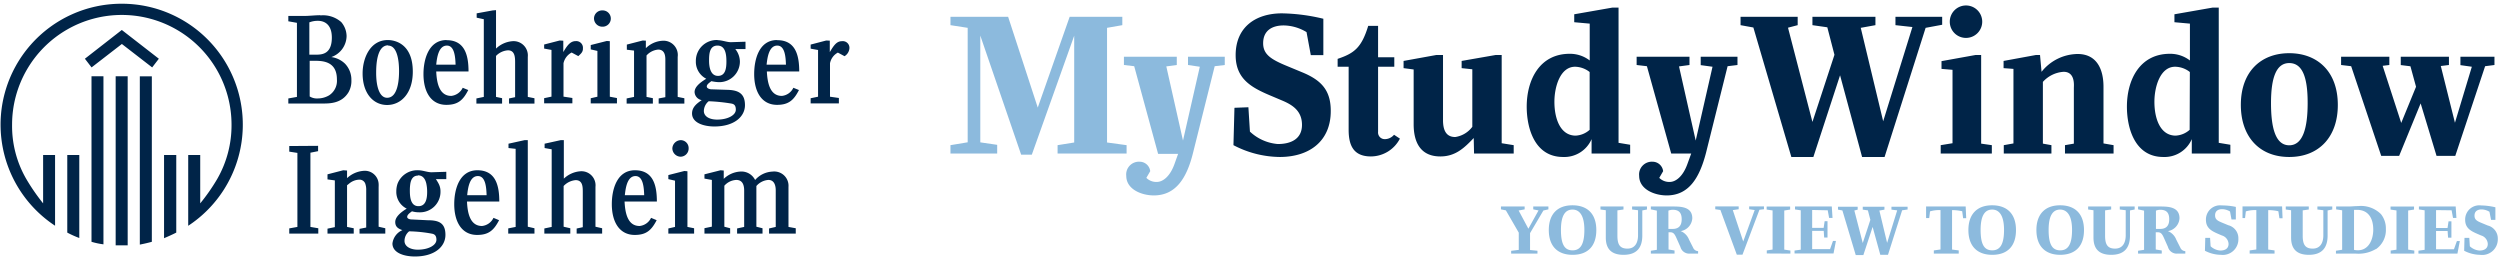
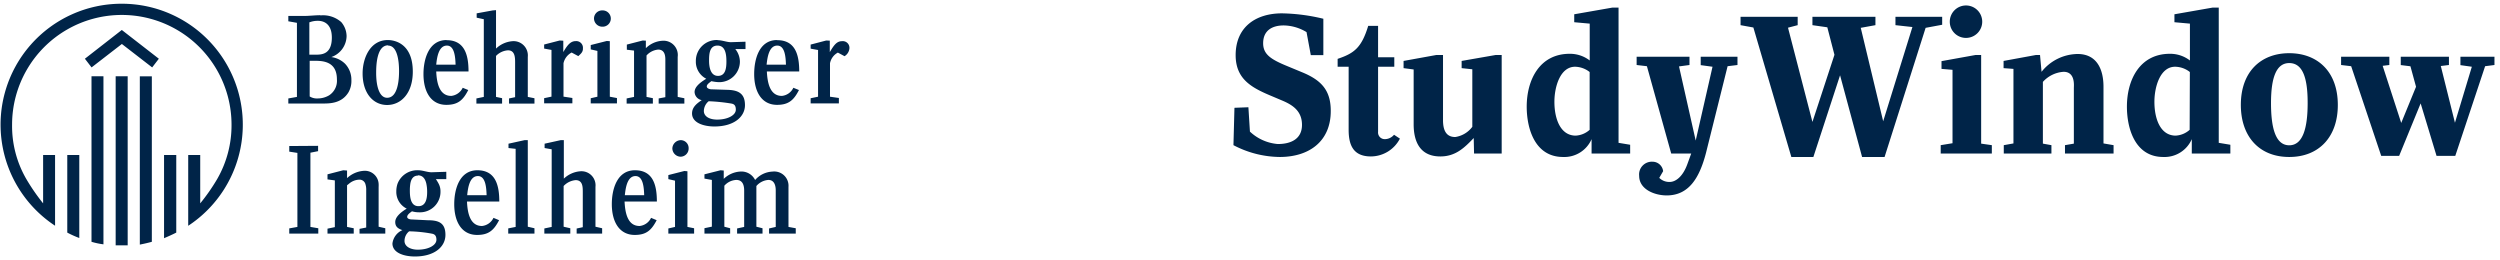
<svg xmlns="http://www.w3.org/2000/svg" viewBox="0 0 374.58 39">
  <defs>
    <style>.a{fill:#8cbadd;}.b{fill:#002448;isolation:isolate;}</style>
  </defs>
-   <path class="a" d="M231.25,31.54l-2,3.39v2.53l1.11.11V38h-3.94v-.42l1.14-.14V34.86l-1.93-3.34-.74-.15v-.43h3.55v.43l-.9.17L229,34.27l1.52-2.74-.79-.16v-.43H232v.43Zm4.37,6.64c-2.32,0-3.56-1.38-3.56-3.71s1.24-3.71,3.54-3.71,3.58,1.34,3.58,3.71S237.94,38.18,235.62,38.18Zm0-6.78c-1.13,0-1.74.94-1.74,3.05s.51,3.06,1.74,3.06,1.77-1,1.77-3.06S236.73,31.4,235.6,31.4Zm10.45.13V35.3c0,1.88-.9,2.88-2.81,2.88-1.75,0-2.66-.82-2.66-2.58V31.5l-.8-.11v-.45h3.45v.45l-.91.13v3.81c0,1.37.42,1.92,1.5,1.92s1.59-.8,1.59-2V31.5l-.89-.11v-.45h2.23v.45ZM253.19,38a1.36,1.36,0,0,1-1.41-1l-.62-1.39c-.26-.58-.46-.81-.91-.81H250v2.58l.9.15V38h-3.55v-.43l.9-.14V31.56l-.9-.19v-.43h1.76c.48,0,1,0,1.45,0,1.23,0,3,0,3,1.77a2.08,2.08,0,0,1-1.74,1.92,1.84,1.84,0,0,1,.49.27,2.26,2.26,0,0,1,.76,1l.61,1.2a.84.84,0,0,0,.75.53V38Zm-2.57-6.57a1.87,1.87,0,0,0-.64.13V34.3h.63c.93,0,1.36-.5,1.36-1.45S251.57,31.43,250.62,31.43Zm13,0-2.54,6.73h-.85l-2.46-6.7-.77-.11v-.43h3.51v.43l-.88.13,1.56,4.7,1.72-4.71-.83-.12v-.43h2.22v.43Zm1.1,6.55v-.46l.87-.13V31.53l-.89-.13v-.46h3.52v.46l-.88.14V37.4l.92.14V38Zm10,0h-5.84v-.44l.93-.13V31.51l-.86-.13v-.44h5.51l.11,1.71-.51,0-.21-1.14-2.33-.05v2.68h1.72l.15-1h.43v2.45h-.5l-.07-1h-1.73v2.74l2.68,0,.44-1.23.44,0ZM285,31.51l-2.12,6.67h-1.15L280.58,34l-1.39,4.22h-1.14l-2-6.69-.66-.12v-.43h2.95v.43l-.5.13,1.26,4.87,1.14-3.47-.37-1.42-.77-.11v-.43h3.25v.43l-.76.14,1.16,4.84,1.51-4.87-.86-.11v-.43h2.42v.41Zm9.14,1.19L294,31.65a7,7,0,0,0-1.52-.17v5.91l1,.13V38h-3.73v-.48l1-.14v-5.9a4.8,4.8,0,0,0-1.57.19l-.12,1h-.47l0-1.74h5.93l.08,1.76Zm4.36,5.48c-2.32,0-3.57-1.38-3.57-3.71s1.25-3.71,3.55-3.71,3.58,1.34,3.58,3.71S300.82,38.18,298.5,38.18Zm0-6.78c-1.13,0-1.74.94-1.74,3.05s.51,3.06,1.74,3.06,1.77-1,1.77-3.06S299.61,31.4,298.48,31.4Zm10.19,6.78c-2.32,0-3.57-1.38-3.57-3.71s1.25-3.71,3.55-3.71,3.58,1.34,3.58,3.71S311,38.18,308.67,38.18Zm0-6.78c-1.13,0-1.74.94-1.74,3.05s.51,3.06,1.74,3.06,1.77-1,1.77-3.06S309.78,31.4,308.65,31.4Zm10.45.13V35.3c0,1.88-.9,2.88-2.81,2.88-1.75,0-2.66-.82-2.66-2.58V31.5l-.8-.11v-.45h3.45v.45l-.91.13v3.81c0,1.37.42,1.92,1.5,1.92s1.59-.8,1.59-2V31.5l-.89-.11v-.45h2.23v.45ZM326.24,38a1.36,1.36,0,0,1-1.41-1l-.62-1.39c-.26-.58-.46-.81-.91-.81H323v2.58l.9.15V38h-3.55v-.43l.9-.14V31.56l-.9-.19v-.43h1.76c.48,0,1,0,1.45,0,1.23,0,3,0,3,1.77a2.08,2.08,0,0,1-1.74,1.92,1.84,1.84,0,0,1,.49.27,2.26,2.26,0,0,1,.76,1l.61,1.2a.84.84,0,0,0,.75.53V38Zm-2.57-6.57a1.87,1.87,0,0,0-.64.13V34.3h.63c.93,0,1.36-.5,1.36-1.45S324.62,31.43,323.67,31.43Zm9.09,6.75a5.25,5.25,0,0,1-2.39-.61l.05-1.93.72,0,.08,1.26a2.38,2.38,0,0,0,1.44.64c.69,0,1.25-.27,1.25-1a1.39,1.39,0,0,0-1-1.26l-.47-.2c-1-.43-1.92-.86-1.92-2.14a2.12,2.12,0,0,1,2.39-2.16A9.76,9.76,0,0,1,335,31v1.88h-.65l-.22-1.19a2.34,2.34,0,0,0-1.18-.35c-.59,0-1.06.26-1.06.92s.41.84,1.24,1.18l.75.31a2,2,0,0,1,1.5,2A2.34,2.34,0,0,1,332.76,38.18Zm8.77-5.48-.16-1.05a7,7,0,0,0-1.52-.17v5.91l.95.13V38h-3.73v-.48l1-.14v-5.9a4.8,4.8,0,0,0-1.57.19l-.12,1H336l0-1.74h5.93L342,32.7Zm7.22-1.17V35.3c0,1.88-.9,2.88-2.81,2.88-1.75,0-2.66-.82-2.66-2.58V31.5l-.8-.11v-.45h3.45v.45l-.91.13v3.81c0,1.37.42,1.92,1.5,1.92s1.59-.8,1.59-2V31.5l-.89-.11v-.45h2.23v.45Zm7.2,5.8A5.1,5.1,0,0,1,353,38h-.27c-.53,0-.66,0-1.19,0H350v-.43l.93-.15V31.51l-.9-.14v-.43h1.7c.73,0,1-.06,1.58-.06a4.24,4.24,0,0,1,3.44,1.21,3.43,3.43,0,0,1,.73,2.22A3.48,3.48,0,0,1,356,37.33Zm-2.81-5.89-.43,0v6a2.91,2.91,0,0,0,.57.06c1.66,0,2.31-1.65,2.31-3.09C355.59,32.74,354.88,31.44,353.14,31.44ZM358.2,38v-.46l.87-.13V31.53l-.89-.13v-.46h3.52v.46l-.88.14V37.4l.92.14V38Zm10,0h-5.84v-.44l.93-.13V31.51l-.86-.13v-.44h5.51l.11,1.71-.51,0-.21-1.14L365,31.48v2.68h1.72l.15-1h.43v2.45h-.5l-.07-1H365v2.74l2.68,0,.44-1.23.44,0Zm3.4.18a5.25,5.25,0,0,1-2.39-.61l.05-1.93.72,0,.08,1.26a2.38,2.38,0,0,0,1.44.64c.69,0,1.25-.27,1.25-1a1.39,1.39,0,0,0-1-1.26l-.47-.2c-1-.43-1.92-.86-1.92-2.14a2.12,2.12,0,0,1,2.39-2.16,9.76,9.76,0,0,1,2.14.28v1.88h-.65L373,31.73a2.34,2.34,0,0,0-1.18-.35c-.59,0-1.06.26-1.06.92s.41.84,1.24,1.18l.75.31a2,2,0,0,1,1.5,2A2.34,2.34,0,0,1,371.58,38.18ZM158.46,23V21.75l2.49-.4v-16L154.6,23.17H153L146.88,5.33v16l2.53.37V23h-7V21.75l2.58-.43V4.17l-2.58-.4V2.52h8.64l4.44,13.6,4.78-13.6h7.89V3.77l-2.29.4V21.35l2.93.4V23ZM182,9.92l-3.25,13c-.95,3.83-2.61,6.36-5.88,6.36-1.8,0-4.12-.9-4.12-2.93a1.91,1.91,0,0,1,2-2.12,1.6,1.6,0,0,1,1.59,1.42l-.58,1a2.1,2.1,0,0,0,1.57.61c.84,0,1.94-.73,2.64-2.67l.55-1.54h-3L169.94,9.92l-1.54-.18V8.5h7.92V9.74l-1.57.21,2.5,11.11L179.77,10,178,9.74V8.5h5.51V9.74Z" />
-   <path class="b" d="M191.75,23.52a15.21,15.21,0,0,1-6.94-1.77l.15-5.6,2.09-.08.23,3.65a6.91,6.91,0,0,0,4.18,1.86c2,0,3.62-.78,3.62-2.87s-1.42-3-3-3.66l-1.37-.58c-3-1.25-5.57-2.49-5.57-6.21,0-4.2,3-6.26,6.94-6.26a28.13,28.13,0,0,1,6.2.81V8.26h-1.88l-.64-3.45a6.78,6.78,0,0,0-3.42-1c-1.72,0-3.08.75-3.08,2.67,0,1.68,1.19,2.43,3.6,3.42l2.17.9c2.85,1.16,4.36,2.64,4.36,5.8C199.41,21.17,196.16,23.52,191.75,23.52Zm13.66-.08c-2.64,0-3.34-1.69-3.34-4V10h-1.65V8.82C202.85,8,204,7.19,205,3.88h1.48v4.7h2.43V10h-2.43v9.75a1,1,0,0,0,1,1.1,1.81,1.81,0,0,0,1.39-.66l.88.58A4.92,4.92,0,0,1,205.41,23.44ZM220.86,23l-.05-2.32c-1.43,1.51-2.76,2.76-5,2.76-2.93,0-4-2.06-4-4.82V10.41l-1.51-.2V9.13l4.91-.89h1V18c0,1.68.58,2.53,1.83,2.53A3.9,3.9,0,0,0,220.6,19V10.38L219,10.21V9.13l5.1-.89H225V21.46l1.8.29V23Zm17.61,0,0-2.15a4.45,4.45,0,0,1-4.27,2.67c-4.23,0-5.45-4.26-5.45-7.54,0-4,1.92-7.92,6.44-7.92a4.86,4.86,0,0,1,3,1V3.54l-2.32-.21V2.14l5.71-1h.93V21.4l1.74.29V23Zm-.29-12.21A3.64,3.64,0,0,0,236,10c-2.23,0-3.1,3-3.1,5.25,0,2.61.93,5.07,3.19,5.07a3.38,3.38,0,0,0,2.09-.87Zm20.67-.87-3.24,13c-1,3.83-2.62,6.36-5.89,6.36-1.8,0-4.12-.9-4.12-2.93a1.91,1.91,0,0,1,2-2.12,1.6,1.6,0,0,1,1.59,1.42l-.58,1a2.12,2.12,0,0,0,1.57.61c.84,0,1.94-.73,2.64-2.67L253.4,23h-3L246.76,9.92l-1.54-.18V8.5h7.92V9.74l-1.57.21,2.5,11.11L256.59,10l-1.77-.24V8.5h5.51V9.74Zm29.67-5.75-6.15,19.35H279L275.7,11.28l-4,12.24h-3.3l-5.69-19.4-1.92-.35V2.52h8.56V3.77l-1.45.38,3.66,14.12,3.3-10.06-1.07-4.12-2.23-.32V2.52H281V3.77l-2.2.4,3.36,14,4.38-14.12L284,3.77V2.52h7V3.71ZM290.78,23V21.75l1.77-.29v-11l-1.65-.14V9.16L296,8.24h.84V21.52l1.6.23V23Zm3.8-17.32a2.42,2.42,0,0,1-2.44-2.4,2.43,2.43,0,1,1,2.44,2.4ZM309.4,23V21.75l1.33-.23V13.17c0-.32.24-2.41-1.53-2.41a4.56,4.56,0,0,0-3.11,1.51v9.25l1.28.23V23h-7.14V21.75l1.45-.26V10.32l-1.48-.11V9.13l4.85-.89h.61l.23,2.52a7,7,0,0,1,5.4-2.67c2.9,0,3.88,2.32,3.88,4.9v8.5l1.51.26V23Zm19,0,0-2.15a4.45,4.45,0,0,1-4.27,2.67c-4.23,0-5.45-4.26-5.45-7.54,0-4,1.91-7.92,6.44-7.92a4.86,4.86,0,0,1,3,1V3.54l-2.32-.21V2.14l5.71-1h.93V21.4l1.74.29V23Zm-.29-12.21A3.64,3.64,0,0,0,325.9,10c-2.23,0-3.1,3-3.1,5.25,0,2.61.92,5.07,3.19,5.07a3.41,3.41,0,0,0,2.09-.87ZM343,23.52c-4.5,0-7.25-3.07-7.25-7.8,0-5.05,3.07-7.75,7.25-7.75s7.28,2.7,7.28,7.75C350.29,20.45,347.51,23.52,343,23.52Zm0-14.07c-1.94,0-2.73,2.18-2.73,6,0,3.62.64,6.32,2.73,6.32s2.76-2.7,2.76-6.32C345.77,11.63,345,9.45,343,9.45Zm29.35.47-4.47,13.43h-2.81l-2.38-7.86-3.22,7.86h-2.69l-4.5-13.43-1.51-.18V8.5H358V9.74l-1,.12,2.78,8.56L362,13l-.84-3.07-1.45-.18V8.5h7.22V9.74l-1.22.15,2.12,8.5L370.36,10l-1.71-.24V8.5h5.1V9.74ZM18.25.56a18.12,18.12,0,0,0-10,33.26V23.22H6.46v7.25a30.47,30.47,0,0,1-2.55-3.7,15.83,15.83,0,0,1-2.1-8.09,16.44,16.44,0,1,1,32.88,0,16.11,16.11,0,0,1-2.14,8.13A28.67,28.67,0,0,1,30,30.47V23.22H28.2V33.83A18.12,18.12,0,0,0,18.25.56Zm55.57,1L71.42,2v.65l1.07.23V14.52l-1.11.23v.77h3.85v-.81l-.91-.19V8.38a2.71,2.71,0,0,1,1.79-.84c1.07,0,1.07,1.11,1.07,1.87v5.15l-.91.19v.77h3.81v-.8l-1-.2v-6A2.14,2.14,0,0,0,76.8,6.17a4,4,0,0,0-2.48,1.11V1.52Zm16.44,0A1.22,1.22,0,0,0,89,2.74,1.25,1.25,0,0,0,90.3,4a1.22,1.22,0,1,0,0-2.44ZM48,2.28c-.84,0-1.64.11-2.48.11H43.2v.8l1.29.23v11.1l-1.29.23v.76h2.21l2.93,0c1.07,0,2.87,0,3.89-1.71A3.4,3.4,0,0,0,52.65,12a3.47,3.47,0,0,0-.95-2.45,3.65,3.65,0,0,0-2.06-1A3.39,3.39,0,0,0,51.93,5.4a3.3,3.3,0,0,0-.8-2.09,4.11,4.11,0,0,0-3.13-1Zm-.34.84c.68,0,2.06.3,2.06,2.51,0,2.49-1.49,2.56-2.37,2.56h-1V3.35a3.4,3.4,0,0,1,1.26-.23ZM18.25,4.49,12.72,8.8l1,1.3,4.54-3.51,4.54,3.51,1-1.3L18.25,4.49ZM58.11,6c-2.67,0-3.78,2.74-3.78,5,0,3,1.61,4.73,3.67,4.73s3.85-1.72,3.85-5C61.85,6.59,59.22,6,58.11,6Zm8.81,0C64.17,6,63.45,9,63.45,11.09c0,2.75,1.18,4.62,3.43,4.62,1.76,0,2.52-.73,3.28-2.22l-.83-.34a2.16,2.16,0,0,1-1.72,1.22c-1.87,0-2.18-2.14-2.25-3.66H70.2c0-2.25-.46-4.69-3.28-4.69Zm40.62,0a3.12,3.12,0,0,0-3.28,3.16,2.86,2.86,0,0,0,1.56,2.64c-1,.61-1.75,1.25-1.75,2A1.29,1.29,0,0,0,105.14,15c-.65.46-1.45,1-1.45,2,0,1.41,1.75,1.95,3.35,1.95,2.94,0,4.58-1.45,4.58-3.2s-1-2.25-2.63-2.29l-2.44-.08c-.15,0-.65-.11-.65-.42s.34-.53.69-.8a5.94,5.94,0,0,0,1.1.15,3.09,3.09,0,0,0,3.17-3.09,3.05,3.05,0,0,0-.69-1.87l1.53,0V6.25l-2.18.07c-.64,0-1.29-.3-2-.3Zm8.89,0C113.68,6,113,9,113,11.09c0,2.75,1.18,4.62,3.43,4.62,1.75,0,2.52-.73,3.28-2.22l-.84-.34a2.13,2.13,0,0,1-1.72,1.22c-1.87,0-2.17-2.14-2.25-3.66h4.85c0-2.25-.46-4.69-3.28-4.69Zm-20.14.07-2.37.61v.77L95,7.58v6.94l-1.11.23v.77h3.93v-.81l-.95-.19V8.31a2.65,2.65,0,0,1,1.75-.88c1.07,0,1.07,1.11,1.07,1.56v5.57l-1,.19v.77h3.85v-.8l-1-.2v-6a2.14,2.14,0,0,0-2.33-2.41,3.84,3.84,0,0,0-2.44,1.11V6.09Zm27.5,0-2.33.61v.61l1.11.2v7l-1.11.23v.77h4.23v-.81l-1.33-.19v-5a2.3,2.3,0,0,1,1.18-1.61l1,.54a1.54,1.54,0,0,0,.73-1.15,1,1,0,0,0-1.11-1.1c-.8,0-1.22.61-1.83,1.64V6.09Zm-39.94,0-2.32.6v.61l1.1.2v7l-1.1.23v.77h4.23v-.8l-1.33-.2v-5a2.38,2.38,0,0,1,1.22-1.61l1,.54c.27-.27.72-.57.69-1.15a1,1,0,0,0-1.07-1.1c-.8,0-1.26.61-1.87,1.64V6.1Zm7.06.07-2.4.61v.65l1,.23v6.86l-1,.23v.77h3.93v-.8l-1.07-.2V6.17Zm16.59.69c1.22,0,1.34,1.37,1.34,2.4s-.16,2.14-1.26,2.14-1.34-1.26-1.34-2.29.08-2.25,1.26-2.25Zm-49.35,0c1.37,0,1.64,2.25,1.64,3.82,0,1.22-.15,4-1.79,4-1.07,0-1.64-1.49-1.64-3.74,0-1.06.07-4.12,1.79-4.12Zm8.81,0c1.14,0,1.26,1.72,1.3,2.86h-2.9c.11-1.14.38-2.86,1.6-2.86Zm49.5,0c1.15,0,1.26,1.72,1.3,2.86h-2.9c.12-1.14.38-2.86,1.6-2.86ZM46.4,9.11h.84c1.29,0,3.24.19,3.24,2.78a2.59,2.59,0,0,1-1.18,2.4,3.35,3.35,0,0,1-1.68.46,2.05,2.05,0,0,1-1.22-.3V9.11ZM17.33,11.43V36.76c.31,0,.61,0,.92,0s.61,0,.88,0V11.43Zm-3.62,0v24.8a11.25,11.25,0,0,0,1.79.38V11.43Zm7.24,0V36.65c.61-.12,1.26-.27,1.8-.42V11.44H21Zm85.25,3.74a26.93,26.93,0,0,1,3.4.35c.38.07.65.26.65.91,0,.84-1.23,1.49-2.79,1.49-1.14,0-2-.46-2-1.3a1.94,1.94,0,0,1,.72-1.45ZM78.59,21l-2.4.53v.65l1.07.12V34l-1.11.22V35h3.93v-.8l-1-.23V21ZM84,21l-2.4.53v.65l1.06.19V34l-1.1.23V35h3.89v-.8l-1-.23v-6.1a2.79,2.79,0,0,1,1.8-.88c1.1,0,1.07,1.1,1.07,1.87v5.18l-.92.2V35h3.82v-.8l-1-.23V28A2.11,2.11,0,0,0,87,25.66a4,4,0,0,0-2.52,1.11V21Zm18,0a1.29,1.29,0,0,0-1.26,1.26,1.27,1.27,0,0,0,1.26,1.22,1.23,1.23,0,0,0,1.18-1.26A1.19,1.19,0,0,0,101.93,21Zm-58.66.88v.84l1.22.19V34l-1.22.22V35h4.35v-.8L46.51,34V22.88l1.15-.23v-.8ZM10.08,23.22V34.85a14.55,14.55,0,0,0,1.8.81V23.22Zm14.5,0V35.69c.61-.26,1.22-.53,1.83-.84V23.22Zm38.07,2.29a3.16,3.16,0,0,0-3.08,2h0a3.57,3.57,0,0,0-.19,1.16,2.79,2.79,0,0,0,1.56,2.59c-1,.61-1.72,1.29-1.72,2s.42,1,1.07,1.22a2.52,2.52,0,0,0-1.49,2c0,1.42,1.76,1.95,3.36,1.95,2.94,0,4.58-1.45,4.58-3.24S65.74,33,64.1,33l-2.45-.12c-.15,0-.64-.07-.64-.38s.34-.57.72-.84a3.64,3.64,0,0,0,1.07.15A3.07,3.07,0,0,0,66,28.68a2.43,2.43,0,0,0-.28-1.16,6.46,6.46,0,0,0-.41-.68l1.56,0V25.74l-2.21.07c-.65,0-1.3-.3-2-.3Zm8.88,0c-2.74,0-3.47,2.94-3.47,5.07,0,2.75,1.18,4.62,3.43,4.62,1.76,0,2.52-.73,3.29-2.21l-.84-.35a2.14,2.14,0,0,1-1.72,1.22c-1.87,0-2.18-2.13-2.25-3.66h4.84c0-2.25-.46-4.69-3.28-4.69Zm23.61,0c-2.74,0-3.47,2.94-3.47,5.07,0,2.75,1.19,4.62,3.44,4.62,1.75,0,2.51-.73,3.28-2.21l-.84-.35a2.14,2.14,0,0,1-1.72,1.22c-1.87,0-2.17-2.13-2.25-3.66h4.84c0-2.25-.45-4.69-3.28-4.69Zm12.82,0-2.41.61v.64l1.11.2v7l-1.11.23V35h3.85v-.8l-.87-.23V27.83a2.52,2.52,0,0,1,1.79-.87c1,0,1.18.87,1.18,1.6V34l-1.06.23V35h3.81v-.8l-.92-.23V27.87a2.61,2.61,0,0,1,1.8-.91c1,0,1.1,1.07,1.1,1.56V34l-1,.23V35h4v-.8L118.14,34V28h0a2.14,2.14,0,0,0-2.4-2.29,3.64,3.64,0,0,0-2.6,1.26A2.28,2.28,0,0,0,111,25.7a3.89,3.89,0,0,0-2.56,1.1V25.55Zm-56.53,0-2.36.61v.76l1.1.15v7l-1.1.23V35H53v-.8L52,34V27.76l.3-.24a2.48,2.48,0,0,1,1.5-.6.91.91,0,0,1,.93.6,2.72,2.72,0,0,1,.14,1v5.57l-1,.2V35h3.86v-.8l-1-.23V28a3.59,3.59,0,0,0,0-.47,2.07,2.07,0,0,0-2.29-1.93A4.08,4.08,0,0,0,52,26.69V25.55Zm51.11.11-2.4.61v.61l1,.23V34l-1,.23V35H104v-.8L103,34V25.66Zm-39.93.65c.76,0,1.1.55,1.26,1.21h0A5.74,5.74,0,0,1,64,28.75c0,.92-.15,2.14-1.3,2.14s-1.29-1.3-1.29-2.29a6.6,6.6,0,0,1,.07-1.08h0c.11-.65.41-1.21,1.15-1.21Zm9,.11c1.15,0,1.26,1.72,1.3,2.87H70c.11-1.15.38-2.87,1.6-2.87Zm23.61,0c1.15,0,1.26,1.72,1.3,2.87h-2.9c.12-1.15.38-2.87,1.6-2.87ZM61.31,34.66a20.76,20.76,0,0,1,3.4.35c.38.07.68.26.68.91,0,.84-1.22,1.49-2.78,1.49-1.14,0-2-.5-2-1.3a1.85,1.85,0,0,1,.69-1.45Z" />
+   <path class="b" d="M191.75,23.52a15.21,15.21,0,0,1-6.94-1.77l.15-5.6,2.09-.08.23,3.65a6.91,6.91,0,0,0,4.18,1.86c2,0,3.62-.78,3.62-2.87s-1.42-3-3-3.66l-1.37-.58c-3-1.25-5.57-2.49-5.57-6.21,0-4.2,3-6.26,6.94-6.26a28.13,28.13,0,0,1,6.2.81V8.26h-1.88l-.64-3.45a6.78,6.78,0,0,0-3.42-1c-1.72,0-3.08.75-3.08,2.67,0,1.68,1.19,2.43,3.6,3.42l2.17.9c2.85,1.16,4.36,2.64,4.36,5.8C199.41,21.17,196.16,23.52,191.75,23.52Zm13.66-.08c-2.64,0-3.34-1.69-3.34-4V10h-1.65V8.82C202.85,8,204,7.19,205,3.88h1.48v4.7h2.43V10h-2.43v9.75a1,1,0,0,0,1,1.1,1.81,1.81,0,0,0,1.39-.66l.88.58A4.92,4.92,0,0,1,205.41,23.44ZM220.86,23l-.05-2.32c-1.43,1.51-2.76,2.76-5,2.76-2.93,0-4-2.06-4-4.82V10.41l-1.51-.2V9.13l4.91-.89h1V18c0,1.68.58,2.53,1.83,2.53A3.9,3.9,0,0,0,220.6,19V10.38L219,10.21V9.13l5.1-.89H225V21.46V23Zm17.61,0,0-2.15a4.45,4.45,0,0,1-4.27,2.67c-4.23,0-5.45-4.26-5.45-7.54,0-4,1.92-7.92,6.44-7.92a4.86,4.86,0,0,1,3,1V3.54l-2.32-.21V2.14l5.71-1h.93V21.4l1.74.29V23Zm-.29-12.21A3.64,3.64,0,0,0,236,10c-2.23,0-3.1,3-3.1,5.25,0,2.61.93,5.07,3.19,5.07a3.38,3.38,0,0,0,2.09-.87Zm20.67-.87-3.24,13c-1,3.83-2.62,6.36-5.89,6.36-1.8,0-4.12-.9-4.12-2.93a1.91,1.91,0,0,1,2-2.12,1.6,1.6,0,0,1,1.59,1.42l-.58,1a2.12,2.12,0,0,0,1.57.61c.84,0,1.94-.73,2.64-2.67L253.4,23h-3L246.76,9.92l-1.54-.18V8.5h7.92V9.74l-1.57.21,2.5,11.11L256.59,10l-1.77-.24V8.5h5.51V9.74Zm29.67-5.75-6.15,19.35H279L275.7,11.28l-4,12.24h-3.3l-5.69-19.4-1.92-.35V2.52h8.56V3.77l-1.45.38,3.66,14.12,3.3-10.06-1.07-4.12-2.23-.32V2.52H281V3.77l-2.2.4,3.36,14,4.38-14.12L284,3.77V2.52h7V3.71ZM290.78,23V21.75l1.77-.29v-11l-1.65-.14V9.16L296,8.24h.84V21.52l1.6.23V23Zm3.8-17.32a2.42,2.42,0,0,1-2.44-2.4,2.43,2.43,0,1,1,2.44,2.4ZM309.4,23V21.75l1.33-.23V13.17c0-.32.24-2.41-1.53-2.41a4.56,4.56,0,0,0-3.11,1.51v9.25l1.28.23V23h-7.14V21.75l1.45-.26V10.32l-1.48-.11V9.13l4.85-.89h.61l.23,2.52a7,7,0,0,1,5.4-2.67c2.9,0,3.88,2.32,3.88,4.9v8.5l1.51.26V23Zm19,0,0-2.15a4.45,4.45,0,0,1-4.27,2.67c-4.23,0-5.45-4.26-5.45-7.54,0-4,1.91-7.92,6.44-7.92a4.86,4.86,0,0,1,3,1V3.54l-2.32-.21V2.14l5.71-1h.93V21.4l1.74.29V23Zm-.29-12.21A3.64,3.64,0,0,0,325.9,10c-2.23,0-3.1,3-3.1,5.25,0,2.61.92,5.07,3.19,5.07a3.41,3.41,0,0,0,2.09-.87ZM343,23.52c-4.5,0-7.25-3.07-7.25-7.8,0-5.05,3.07-7.75,7.25-7.75s7.28,2.7,7.28,7.75C350.29,20.45,347.51,23.52,343,23.52Zm0-14.07c-1.94,0-2.73,2.18-2.73,6,0,3.62.64,6.32,2.73,6.32s2.76-2.7,2.76-6.32C345.77,11.63,345,9.45,343,9.45Zm29.35.47-4.47,13.43h-2.81l-2.38-7.86-3.22,7.86h-2.69l-4.5-13.43-1.51-.18V8.5H358V9.74l-1,.12,2.78,8.56L362,13l-.84-3.07-1.45-.18V8.5h7.22V9.74l-1.22.15,2.12,8.5L370.36,10l-1.71-.24V8.5h5.1V9.74ZM18.25.56a18.12,18.12,0,0,0-10,33.26V23.22H6.46v7.25a30.47,30.47,0,0,1-2.55-3.7,15.83,15.83,0,0,1-2.1-8.09,16.44,16.44,0,1,1,32.88,0,16.11,16.11,0,0,1-2.14,8.13A28.67,28.67,0,0,1,30,30.47V23.22H28.2V33.83A18.12,18.12,0,0,0,18.25.56Zm55.57,1L71.42,2v.65l1.07.23V14.52l-1.11.23v.77h3.85v-.81l-.91-.19V8.38a2.71,2.71,0,0,1,1.79-.84c1.07,0,1.07,1.11,1.07,1.87v5.15l-.91.19v.77h3.81v-.8l-1-.2v-6A2.14,2.14,0,0,0,76.8,6.17a4,4,0,0,0-2.48,1.11V1.52Zm16.44,0A1.22,1.22,0,0,0,89,2.74,1.25,1.25,0,0,0,90.3,4a1.22,1.22,0,1,0,0-2.44ZM48,2.28c-.84,0-1.64.11-2.48.11H43.2v.8l1.29.23v11.1l-1.29.23v.76h2.21l2.93,0c1.07,0,2.87,0,3.89-1.71A3.4,3.4,0,0,0,52.65,12a3.47,3.47,0,0,0-.95-2.45,3.65,3.65,0,0,0-2.06-1A3.39,3.39,0,0,0,51.93,5.4a3.3,3.3,0,0,0-.8-2.09,4.11,4.11,0,0,0-3.13-1Zm-.34.84c.68,0,2.06.3,2.06,2.51,0,2.49-1.49,2.56-2.37,2.56h-1V3.35a3.4,3.4,0,0,1,1.26-.23ZM18.25,4.49,12.72,8.8l1,1.3,4.54-3.51,4.54,3.51,1-1.3L18.25,4.49ZM58.11,6c-2.67,0-3.78,2.74-3.78,5,0,3,1.61,4.73,3.67,4.73s3.85-1.72,3.85-5C61.85,6.59,59.22,6,58.11,6Zm8.81,0C64.17,6,63.45,9,63.45,11.09c0,2.75,1.18,4.62,3.43,4.62,1.76,0,2.52-.73,3.28-2.22l-.83-.34a2.16,2.16,0,0,1-1.72,1.22c-1.87,0-2.18-2.14-2.25-3.66H70.2c0-2.25-.46-4.69-3.28-4.69Zm40.62,0a3.12,3.12,0,0,0-3.28,3.16,2.86,2.86,0,0,0,1.56,2.64c-1,.61-1.75,1.25-1.75,2A1.29,1.29,0,0,0,105.14,15c-.65.46-1.45,1-1.45,2,0,1.41,1.75,1.95,3.35,1.95,2.94,0,4.58-1.45,4.58-3.2s-1-2.25-2.63-2.29l-2.44-.08c-.15,0-.65-.11-.65-.42s.34-.53.69-.8a5.94,5.94,0,0,0,1.1.15,3.09,3.09,0,0,0,3.17-3.09,3.05,3.05,0,0,0-.69-1.87l1.53,0V6.25l-2.18.07c-.64,0-1.29-.3-2-.3Zm8.89,0C113.68,6,113,9,113,11.09c0,2.75,1.18,4.62,3.43,4.62,1.75,0,2.52-.73,3.28-2.22l-.84-.34a2.13,2.13,0,0,1-1.72,1.22c-1.87,0-2.17-2.14-2.25-3.66h4.85c0-2.25-.46-4.69-3.28-4.69Zm-20.14.07-2.37.61v.77L95,7.58v6.94l-1.11.23v.77h3.93v-.81l-.95-.19V8.31a2.65,2.65,0,0,1,1.75-.88c1.07,0,1.07,1.11,1.07,1.56v5.57l-1,.19v.77h3.85v-.8l-1-.2v-6a2.14,2.14,0,0,0-2.33-2.41,3.84,3.84,0,0,0-2.44,1.11V6.09Zm27.5,0-2.33.61v.61l1.11.2v7l-1.11.23v.77h4.23v-.81l-1.33-.19v-5a2.3,2.3,0,0,1,1.18-1.61l1,.54a1.54,1.54,0,0,0,.73-1.15,1,1,0,0,0-1.11-1.1c-.8,0-1.22.61-1.83,1.64V6.09Zm-39.94,0-2.32.6v.61l1.1.2v7l-1.1.23v.77h4.23v-.8l-1.33-.2v-5a2.38,2.38,0,0,1,1.22-1.61l1,.54c.27-.27.72-.57.69-1.15a1,1,0,0,0-1.07-1.1c-.8,0-1.26.61-1.87,1.64V6.1Zm7.06.07-2.4.61v.65l1,.23v6.86l-1,.23v.77h3.93v-.8l-1.07-.2V6.17Zm16.59.69c1.22,0,1.34,1.37,1.34,2.4s-.16,2.14-1.26,2.14-1.34-1.26-1.34-2.29.08-2.25,1.26-2.25Zm-49.35,0c1.37,0,1.64,2.25,1.64,3.82,0,1.22-.15,4-1.79,4-1.07,0-1.64-1.49-1.64-3.74,0-1.06.07-4.12,1.79-4.12Zm8.81,0c1.14,0,1.26,1.72,1.3,2.86h-2.9c.11-1.14.38-2.86,1.6-2.86Zm49.5,0c1.15,0,1.26,1.72,1.3,2.86h-2.9c.12-1.14.38-2.86,1.6-2.86ZM46.4,9.11h.84c1.29,0,3.24.19,3.24,2.78a2.59,2.59,0,0,1-1.18,2.4,3.35,3.35,0,0,1-1.68.46,2.05,2.05,0,0,1-1.22-.3V9.11ZM17.33,11.43V36.76c.31,0,.61,0,.92,0s.61,0,.88,0V11.43Zm-3.62,0v24.8a11.25,11.25,0,0,0,1.79.38V11.43Zm7.24,0V36.65c.61-.12,1.26-.27,1.8-.42V11.44H21Zm85.25,3.74a26.93,26.93,0,0,1,3.4.35c.38.07.65.26.65.91,0,.84-1.23,1.49-2.79,1.49-1.14,0-2-.46-2-1.3a1.94,1.94,0,0,1,.72-1.45ZM78.59,21l-2.4.53v.65l1.07.12V34l-1.11.22V35h3.93v-.8l-1-.23V21ZM84,21l-2.4.53v.65l1.06.19V34l-1.1.23V35h3.89v-.8l-1-.23v-6.1a2.79,2.79,0,0,1,1.8-.88c1.1,0,1.07,1.1,1.07,1.87v5.18l-.92.2V35h3.82v-.8l-1-.23V28A2.11,2.11,0,0,0,87,25.66a4,4,0,0,0-2.52,1.11V21Zm18,0a1.29,1.29,0,0,0-1.26,1.26,1.27,1.27,0,0,0,1.26,1.22,1.23,1.23,0,0,0,1.18-1.26A1.19,1.19,0,0,0,101.93,21Zm-58.66.88v.84l1.22.19V34l-1.22.22V35h4.35v-.8L46.51,34V22.88l1.15-.23v-.8ZM10.08,23.22V34.85a14.55,14.55,0,0,0,1.8.81V23.22Zm14.5,0V35.69c.61-.26,1.22-.53,1.83-.84V23.22Zm38.07,2.29a3.16,3.16,0,0,0-3.08,2h0a3.57,3.57,0,0,0-.19,1.16,2.79,2.79,0,0,0,1.56,2.59c-1,.61-1.72,1.29-1.72,2s.42,1,1.07,1.22a2.52,2.52,0,0,0-1.49,2c0,1.42,1.76,1.95,3.36,1.95,2.94,0,4.58-1.45,4.58-3.24S65.74,33,64.1,33l-2.45-.12c-.15,0-.64-.07-.64-.38s.34-.57.72-.84a3.64,3.64,0,0,0,1.07.15A3.07,3.07,0,0,0,66,28.68a2.43,2.43,0,0,0-.28-1.16,6.46,6.46,0,0,0-.41-.68l1.56,0V25.74l-2.21.07c-.65,0-1.3-.3-2-.3Zm8.88,0c-2.74,0-3.47,2.94-3.47,5.07,0,2.75,1.18,4.62,3.43,4.62,1.76,0,2.52-.73,3.29-2.21l-.84-.35a2.14,2.14,0,0,1-1.72,1.22c-1.87,0-2.18-2.13-2.25-3.66h4.84c0-2.25-.46-4.69-3.28-4.69Zm23.61,0c-2.74,0-3.47,2.94-3.47,5.07,0,2.75,1.19,4.62,3.44,4.62,1.75,0,2.51-.73,3.28-2.21l-.84-.35a2.14,2.14,0,0,1-1.72,1.22c-1.87,0-2.17-2.13-2.25-3.66h4.84c0-2.25-.45-4.69-3.28-4.69Zm12.82,0-2.41.61v.64l1.11.2v7l-1.11.23V35h3.85v-.8l-.87-.23V27.83a2.52,2.52,0,0,1,1.79-.87c1,0,1.18.87,1.18,1.6V34l-1.06.23V35h3.81v-.8l-.92-.23V27.87a2.61,2.61,0,0,1,1.8-.91c1,0,1.1,1.07,1.1,1.56V34l-1,.23V35h4v-.8L118.14,34V28h0a2.14,2.14,0,0,0-2.4-2.29,3.64,3.64,0,0,0-2.6,1.26A2.28,2.28,0,0,0,111,25.7a3.89,3.89,0,0,0-2.56,1.1V25.55Zm-56.53,0-2.36.61v.76l1.1.15v7l-1.1.23V35H53v-.8L52,34V27.76l.3-.24a2.48,2.48,0,0,1,1.5-.6.91.91,0,0,1,.93.6,2.72,2.72,0,0,1,.14,1v5.57l-1,.2V35h3.86v-.8l-1-.23V28a3.59,3.59,0,0,0,0-.47,2.07,2.07,0,0,0-2.29-1.93A4.08,4.08,0,0,0,52,26.69V25.55Zm51.11.11-2.4.61v.61l1,.23V34l-1,.23V35H104v-.8L103,34V25.66Zm-39.93.65c.76,0,1.1.55,1.26,1.21h0A5.74,5.74,0,0,1,64,28.75c0,.92-.15,2.14-1.3,2.14s-1.29-1.3-1.29-2.29a6.6,6.6,0,0,1,.07-1.08h0c.11-.65.41-1.21,1.15-1.21Zm9,.11c1.15,0,1.26,1.72,1.3,2.87H70c.11-1.15.38-2.87,1.6-2.87Zm23.61,0c1.15,0,1.26,1.72,1.3,2.87h-2.9c.12-1.15.38-2.87,1.6-2.87ZM61.31,34.66a20.76,20.76,0,0,1,3.4.35c.38.07.68.26.68.91,0,.84-1.22,1.49-2.78,1.49-1.14,0-2-.5-2-1.3a1.85,1.85,0,0,1,.69-1.45Z" />
</svg>